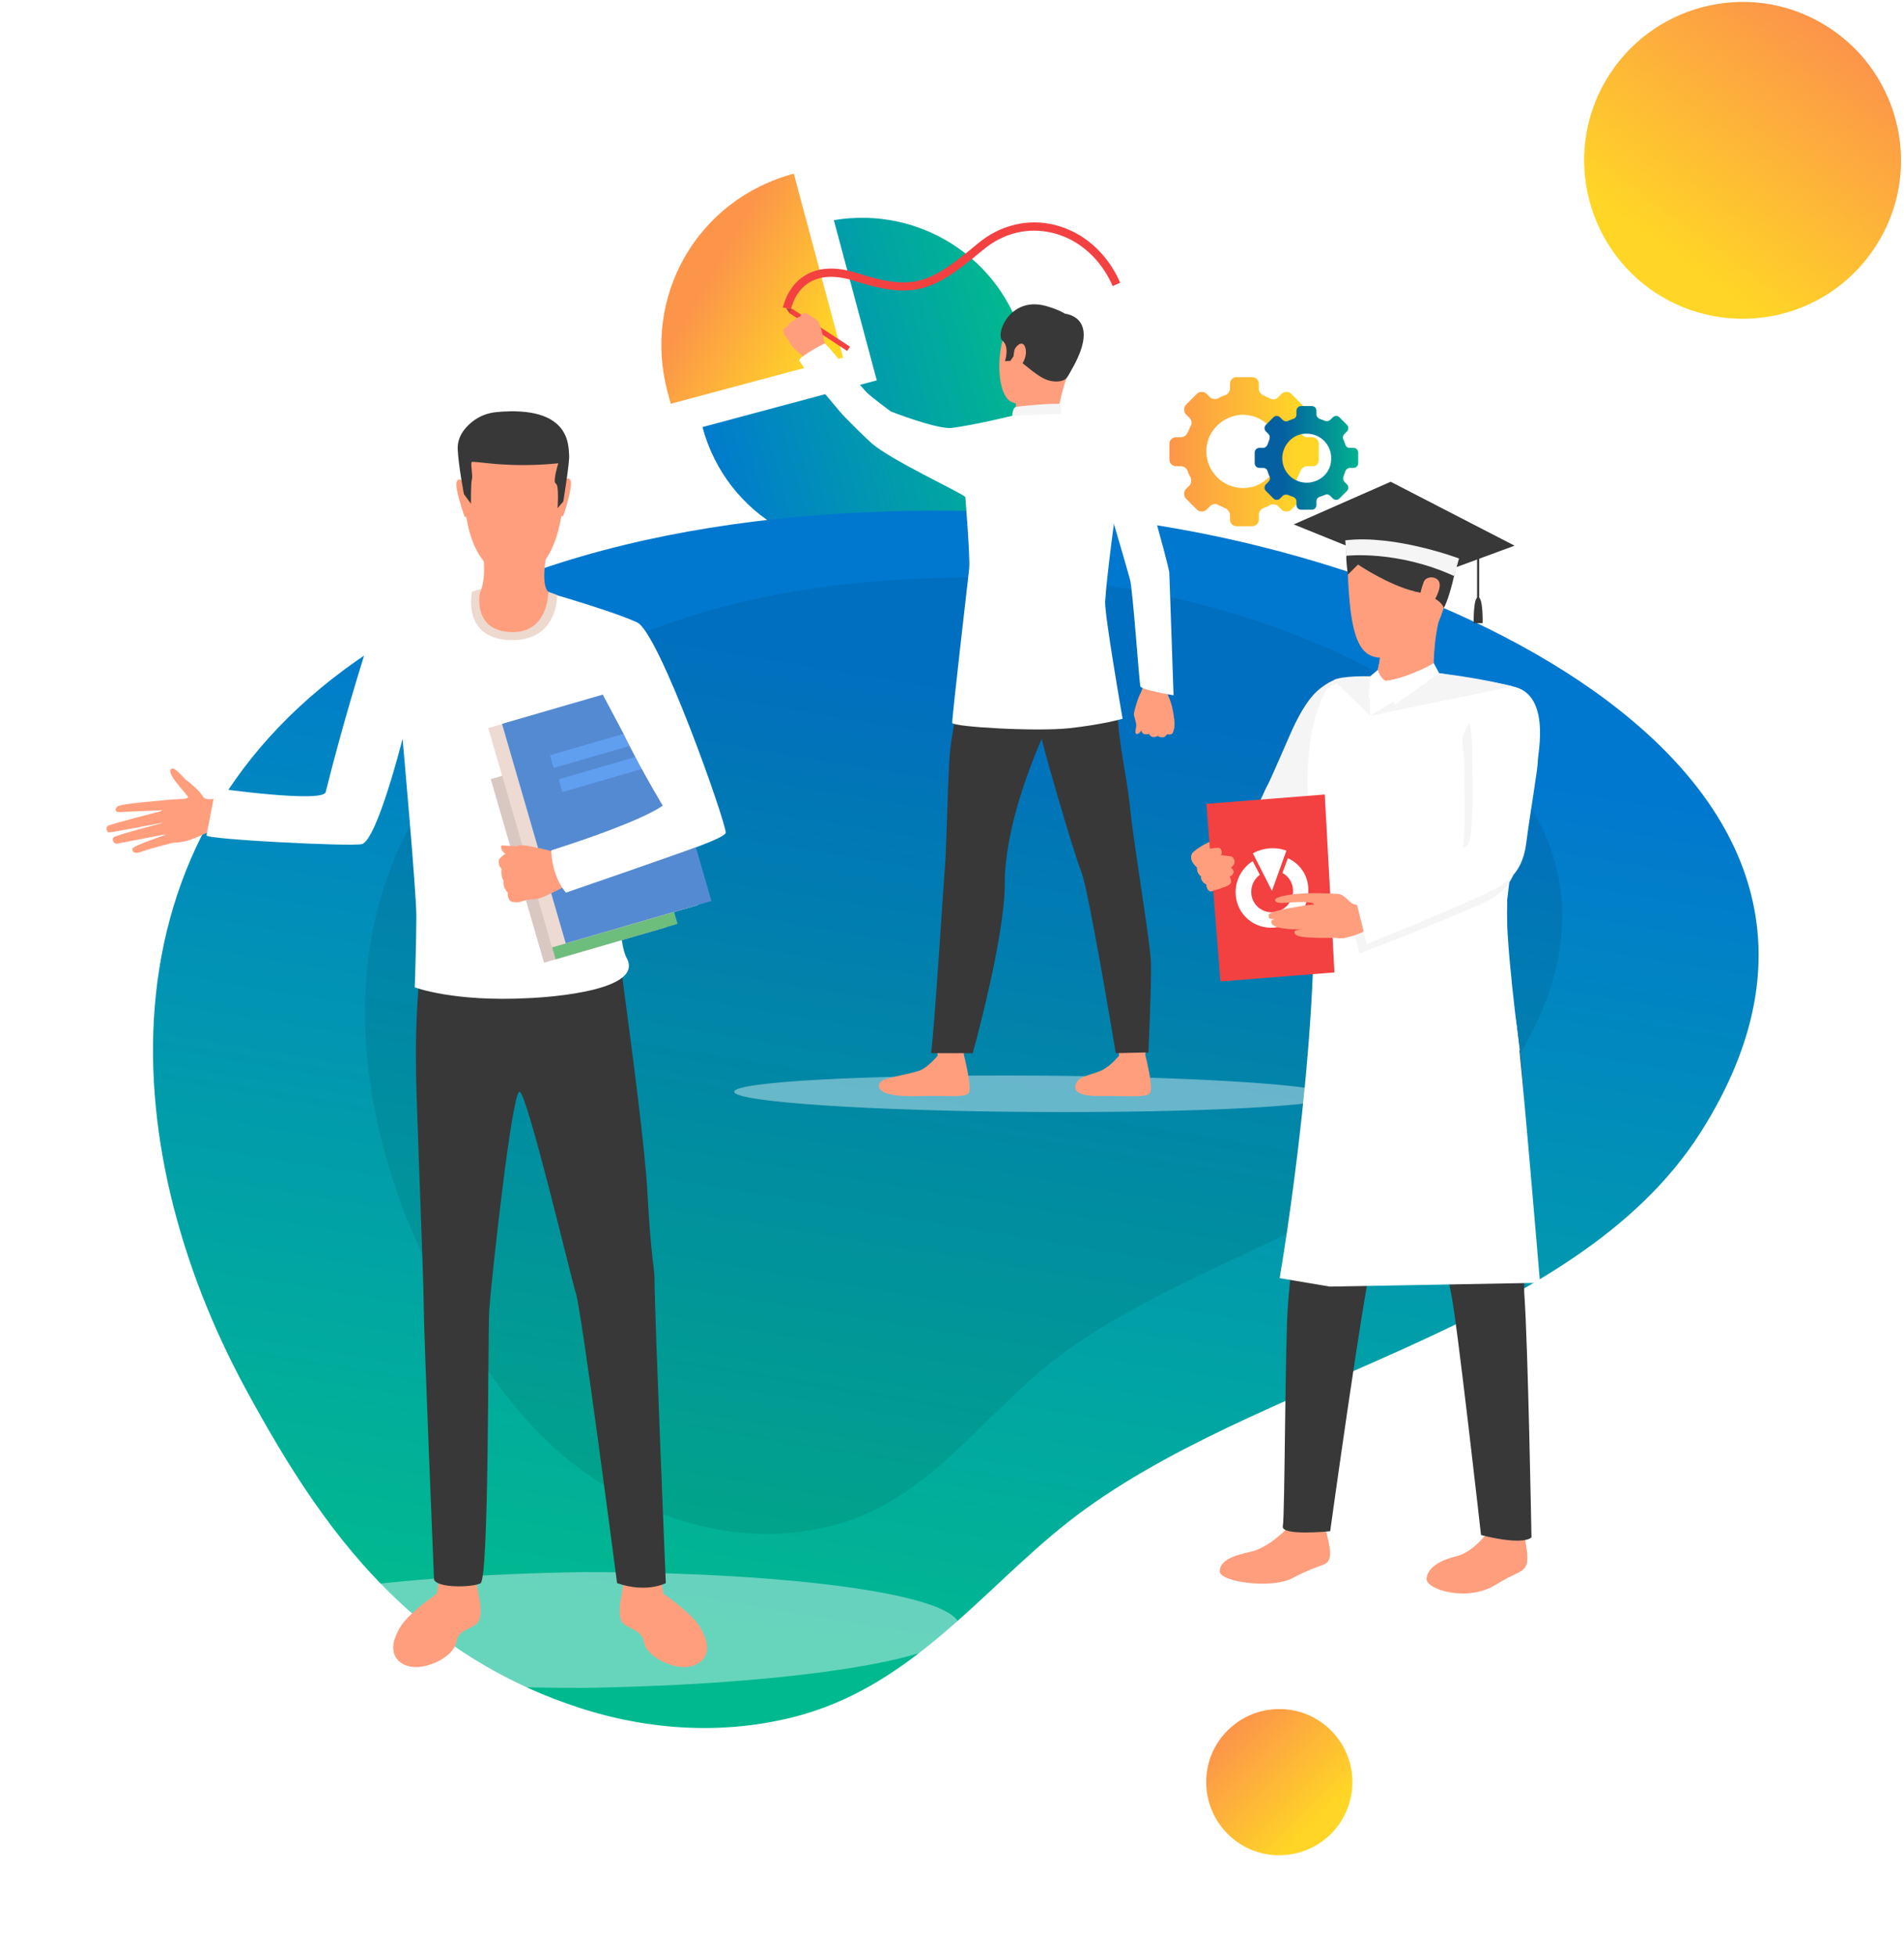
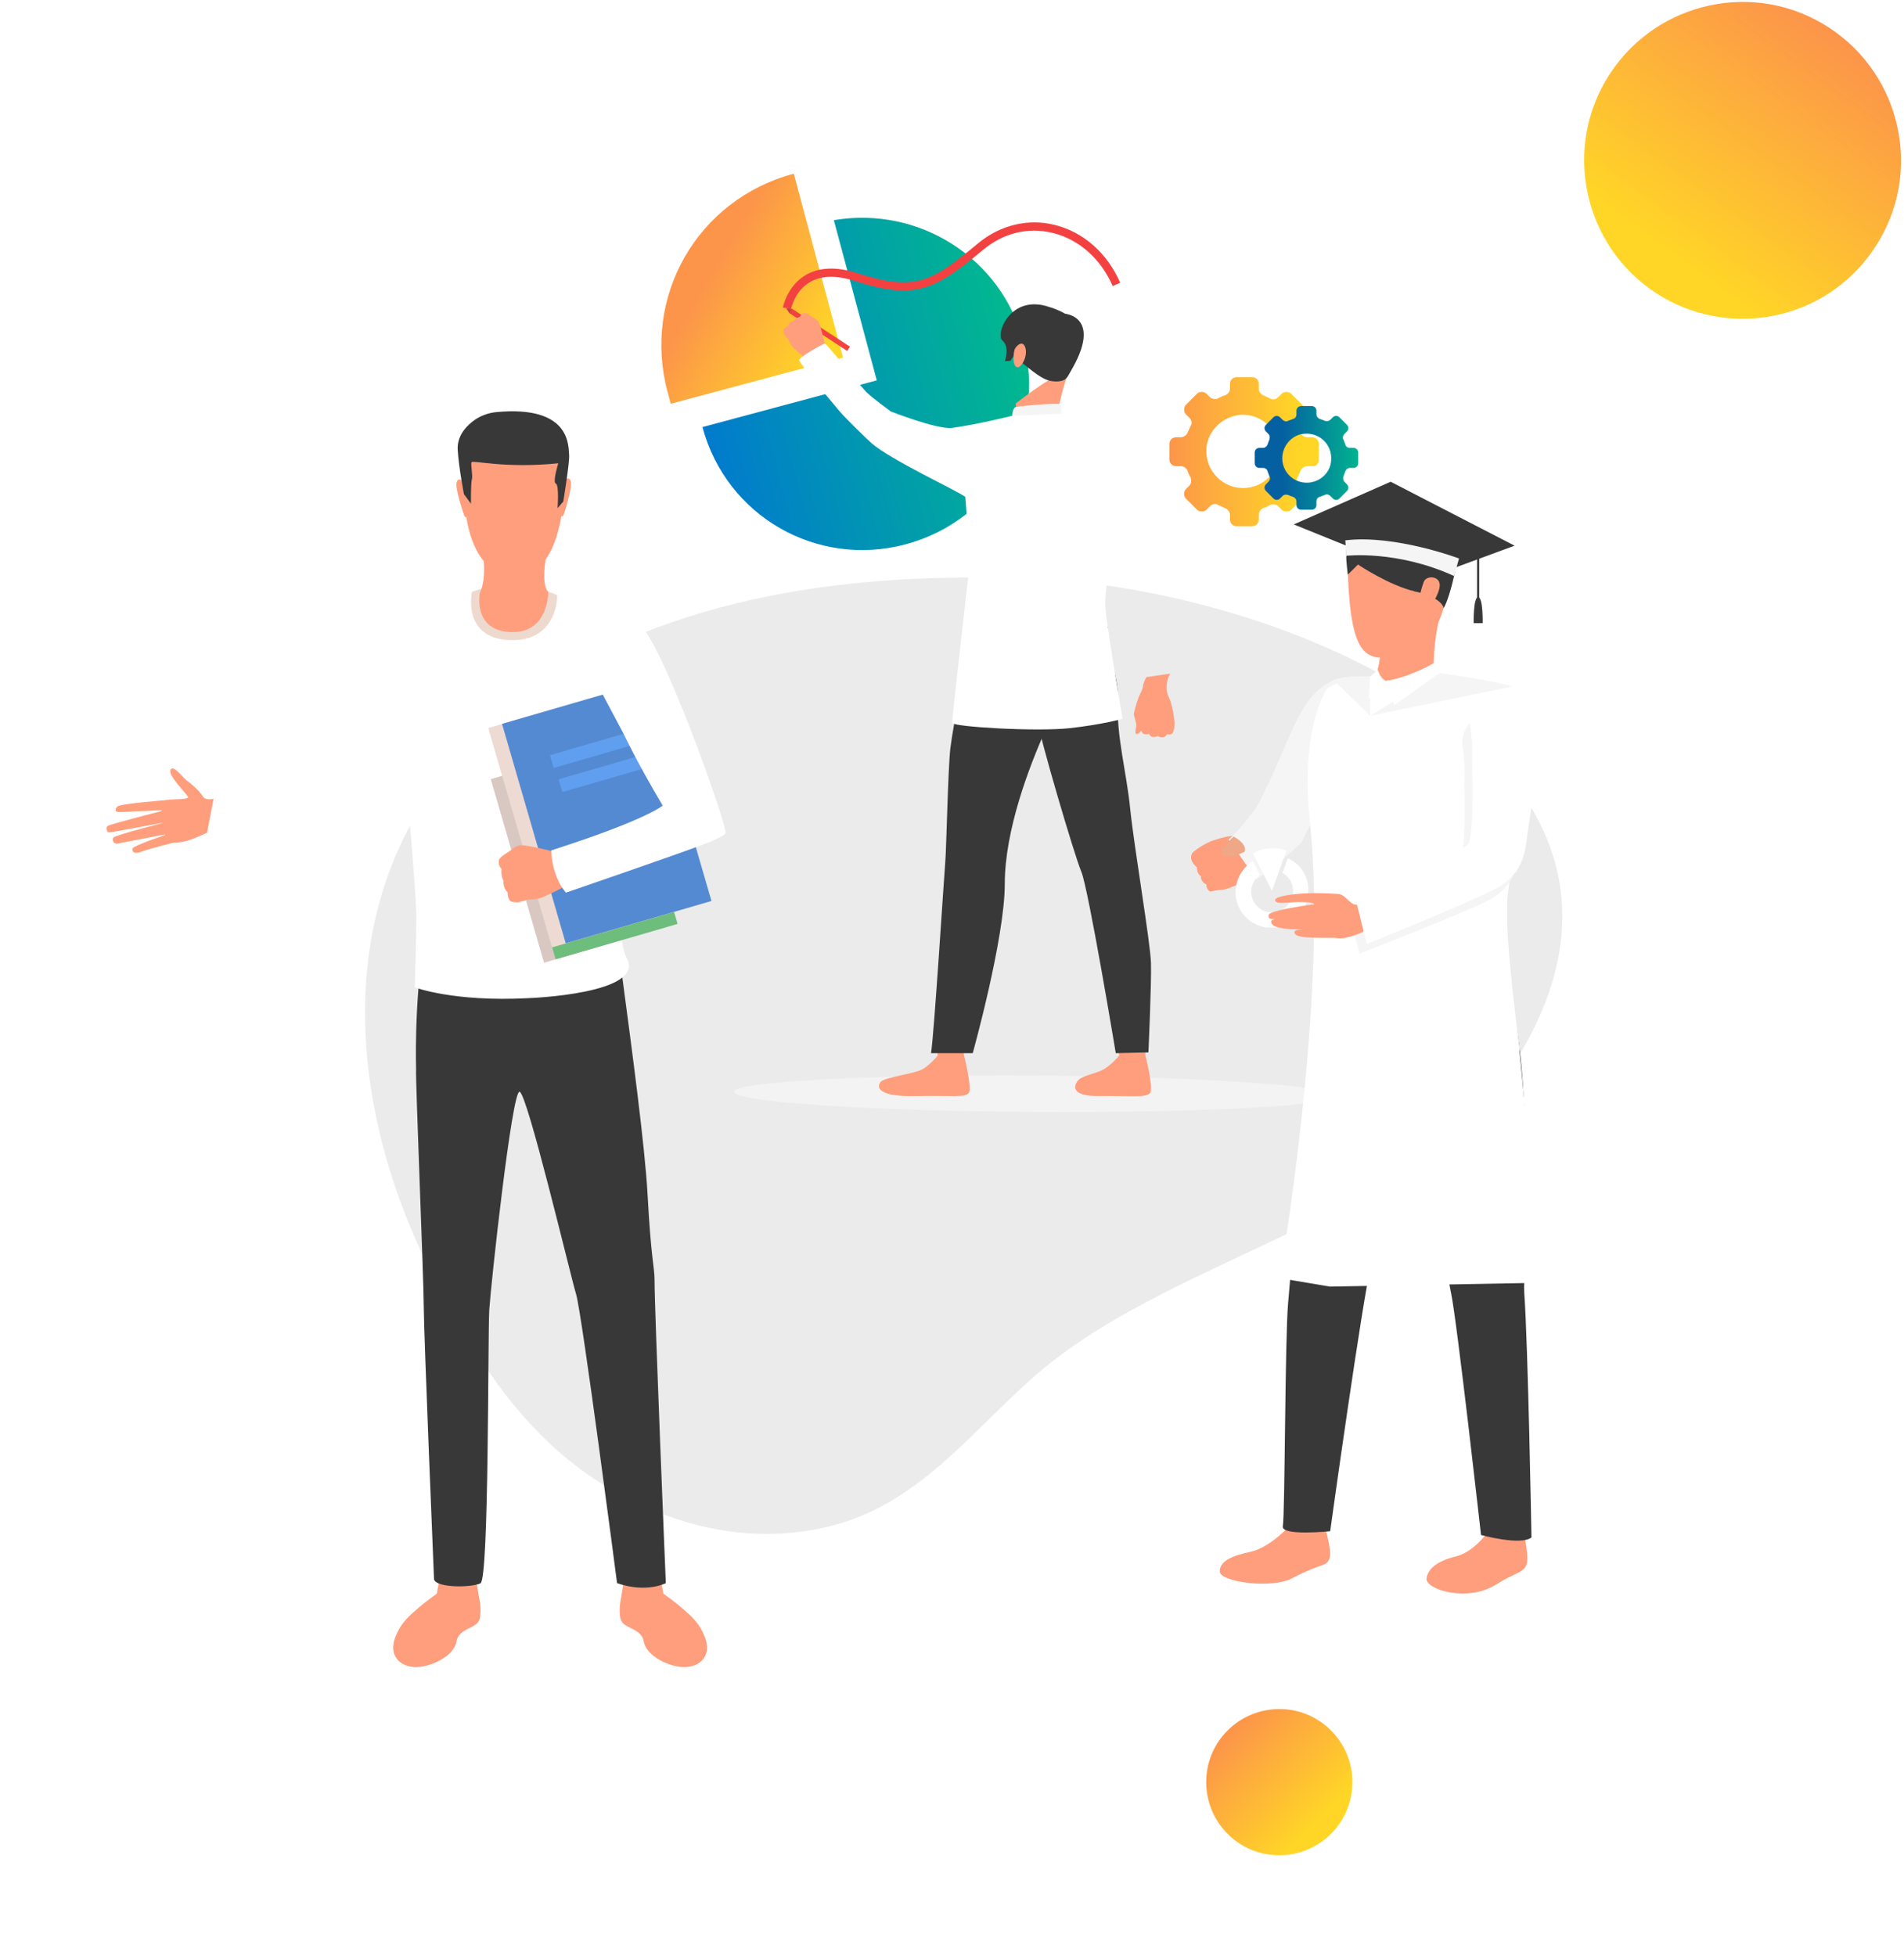
<svg xmlns="http://www.w3.org/2000/svg" width="625" height="642" viewBox="0 0 625 642" fill="none">
  <g filter="url(#filter0_d)">
    <path d="M369 180.842C369 182.002 369.965 182.776 370.93 182.776H458.001C459.159 182.776 459.932 182.002 459.932 180.842V118.575C459.932 117.415 458.966 116.642 458.001 116.642H370.93C369.772 116.642 369 117.415 369 118.575V180.842Z" fill="url(#paint0_linear)" />
  </g>
  <path d="M432.903 150.869V145.648C432.903 144.488 431.938 143.521 430.779 143.521H429.235C428.27 143.521 427.304 142.941 426.918 141.974C426.725 141.2 426.339 140.427 425.953 139.847C425.567 138.88 425.76 137.719 426.339 137.139L427.497 135.979C428.27 135.206 428.27 133.659 427.497 132.885L423.829 129.211C423.057 128.438 421.512 128.438 420.74 129.211L419.582 130.371C418.81 131.145 417.651 131.338 416.879 130.758C416.107 130.371 415.528 130.178 414.755 129.791C413.79 129.404 413.211 128.437 413.211 127.471V125.924C413.211 124.763 412.245 123.797 411.087 123.797H405.874C404.716 123.797 403.751 124.763 403.751 125.924V127.471C403.751 128.437 403.172 129.404 402.013 129.791C401.241 129.984 400.469 130.371 399.89 130.758C398.924 131.145 397.766 130.951 397.187 130.371L396.028 129.211C395.256 128.438 393.712 128.438 392.939 129.211L389.271 132.885C388.499 133.659 388.499 135.206 389.271 135.979L390.43 137.139C391.202 137.913 391.395 139.073 390.816 139.847C390.43 140.62 390.236 141.2 389.85 141.974C389.464 142.941 388.499 143.521 387.534 143.521H385.989C384.831 143.521 383.865 144.488 383.865 145.648V150.869C383.865 152.029 384.831 152.996 385.989 152.996H387.534C388.499 152.996 389.464 153.576 389.85 154.543C390.043 155.317 390.43 156.09 390.816 156.67C391.202 157.637 391.009 158.797 390.43 159.377L389.271 160.538C388.499 161.311 388.499 162.858 389.271 163.632L392.939 167.306C393.712 168.079 395.256 168.079 396.028 167.306L397.187 166.146C397.959 165.372 399.117 165.179 399.89 165.759C400.662 166.146 401.241 166.339 402.013 166.726C402.979 167.112 403.751 168.079 403.751 169.046V170.593C403.751 171.753 404.716 172.72 405.874 172.72H411.087C412.245 172.72 413.211 171.753 413.211 170.593V169.046C413.211 168.079 413.79 167.112 414.755 166.726C415.528 166.532 416.3 166.146 416.879 165.759C417.844 165.372 419.003 165.565 419.582 166.146L420.74 167.306C421.512 168.079 423.057 168.079 423.829 167.306L427.497 163.632C428.27 162.858 428.27 161.311 427.497 160.538L426.339 159.377C425.567 158.604 425.374 157.444 425.953 156.67C426.339 155.897 426.532 155.317 426.918 154.543C427.304 153.576 428.27 152.996 429.235 152.996H430.779C431.938 153.189 432.903 152.223 432.903 150.869ZM408.963 160.151C401.627 160.731 395.449 154.543 396.028 147.195C396.414 141.394 401.241 136.753 407.033 136.172C414.369 135.592 420.547 141.78 419.968 149.129C419.389 155.123 414.755 159.764 408.963 160.151Z" fill="url(#paint1_linear)" />
  <path d="M445.838 152.029V148.548C445.838 147.775 445.259 147.001 444.294 147.001H443.135C442.363 147.001 441.784 146.615 441.591 145.841C441.398 145.261 441.205 144.874 441.012 144.294C440.625 143.714 440.819 142.94 441.398 142.36L442.17 141.587C442.749 141.007 442.749 140.04 442.17 139.46L439.66 136.946C439.081 136.366 438.116 136.366 437.536 136.946L436.764 137.719C436.185 138.299 435.413 138.299 434.834 138.106C434.448 137.913 433.868 137.719 433.289 137.526C432.71 137.333 432.131 136.752 432.131 135.979V134.819C432.131 134.045 431.552 133.272 430.586 133.272H427.111C426.339 133.272 425.567 133.852 425.567 134.819V135.979C425.567 136.752 425.181 137.333 424.408 137.526C423.829 137.719 423.443 137.913 422.864 138.106C422.285 138.493 421.512 138.299 420.933 137.719L420.161 136.946C419.582 136.366 418.617 136.366 418.037 136.946L415.528 139.46C414.948 140.04 414.948 141.007 415.528 141.587L416.3 142.36C416.879 142.94 416.879 143.521 416.686 144.294C416.493 144.681 416.3 145.261 416.107 145.841C415.914 146.421 415.334 147.001 414.562 147.001H413.404C412.632 147.001 411.859 147.581 411.859 148.548V152.029C411.859 152.803 412.439 153.576 413.404 153.576H414.562C415.334 153.576 415.914 153.963 416.107 154.736C416.3 155.316 416.493 155.703 416.686 156.283C417.072 156.863 416.879 157.637 416.3 158.217L415.528 158.991C414.948 159.571 414.948 160.538 415.528 161.118L418.037 163.632C418.617 164.212 419.582 164.212 420.161 163.632L420.933 162.858C421.512 162.278 422.092 162.278 422.864 162.471C423.25 162.665 423.829 162.858 424.408 163.051C424.988 163.245 425.567 163.825 425.567 164.598V165.759C425.567 166.532 426.146 167.306 427.111 167.306H430.586C431.359 167.306 432.131 166.726 432.131 165.759V164.598C432.131 163.825 432.517 163.245 433.289 163.051C433.868 162.858 434.254 162.665 434.834 162.471C435.413 162.085 436.185 162.278 436.764 162.858L437.536 163.632C438.116 164.212 439.081 164.212 439.66 163.632L442.17 161.118C442.749 160.538 442.749 159.571 442.17 158.991L441.398 158.217C440.819 157.637 440.819 156.863 441.012 156.283C441.205 155.897 441.398 155.316 441.591 154.736C441.784 154.156 442.363 153.576 443.135 153.576H444.294C445.259 153.576 445.838 152.803 445.838 152.029ZM429.621 158.41C424.601 158.797 420.547 154.736 420.933 149.709C421.319 145.841 424.408 142.554 428.27 142.36C433.289 141.974 437.343 146.034 436.957 151.062C436.764 154.93 433.675 158.024 429.621 158.41Z" fill="url(#paint2_linear)" />
  <path d="M288.453 124.668L230.587 140.173C238.414 169.384 268.082 186.481 297.341 178.641C326.599 170.801 343.744 141.161 335.917 111.95C328.612 84.686 301.718 67.542 273.714 72.262L287.803 124.842L288.453 124.668Z" fill="url(#paint3_linear)" />
  <path d="M260.566 57C228.707 65.537 210.783 97.473 219.132 128.631C219.48 129.93 219.828 131.228 220.176 132.526L276.742 117.369L260.566 57Z" fill="url(#paint4_linear)" />
  <path d="M436.911 601.912C427.719 611.104 412.516 611.458 402.97 601.912C393.778 592.719 393.424 577.516 402.97 567.971C412.163 558.778 427.366 558.425 436.911 567.971C446.457 577.517 446.104 592.719 436.911 601.912Z" fill="url(#paint5_linear)" />
  <path d="M541.414 94.687C518.64 78.113 512.756 45.694 529.968 22.044C546.542 -0.73 578.961 -6.613 602.611 10.598C625.385 27.173 631.268 59.592 614.057 83.241C596.845 106.891 564.188 111.261 541.414 94.687Z" fill="url(#paint6_linear)" />
-   <path d="M185.787 559.033C164.556 551.575 145.411 539.45 130.436 525.174C109.145 505.106 94.226 480.813 80.758 456.084C37.377 376.255 30.337 270.493 125.877 211.049C189.882 171.154 273.527 164.196 347.975 168.85C457.29 175.642 636.289 249.16 558.086 371.911C515.953 437.66 411.925 451.391 350.585 499.586C321.909 522.186 298.991 554.143 259.807 563.752C234.453 569.969 208.74 567.32 185.787 559.033Z" fill="url(#paint7_linear)" />
  <path d="M218.94 497.473C203.187 491.816 189.03 482.484 177.999 471.428C162.314 455.888 151.414 436.981 141.599 417.719C109.986 355.537 105.682 272.707 177.399 225.265C225.445 193.427 287.832 187.228 343.262 190.213C424.653 194.564 557.372 250.592 498.01 347.497C466.031 399.405 388.396 411.093 342.262 449.413C320.694 467.381 303.333 492.633 274.052 500.512C255.105 505.611 235.969 503.763 218.94 497.473Z" fill="black" fill-opacity="0.08" />
  <path opacity="0.4" d="M241 358.337C241 361.653 285.035 364.637 339.334 364.968C393.633 365.3 438 362.979 438 359.663C438 356.347 393.965 353.363 339.665 353.032C285.035 352.7 241 355.021 241 358.337Z" fill="white" />
  <path opacity="0.4" d="M68 536.056C68 546.611 123.211 554 191.707 554C259.788 552.944 315 544.5 315 533.944C315 523.389 259.788 516 191.292 516C123.211 517.056 68 525.5 68 536.056Z" fill="white" />
  <path d="M412.237 277.446C412.237 277.446 406.149 274.86 405.207 274.51C404.264 274.133 401.516 274.779 398.419 275.776C395.321 276.772 391.577 279.493 391.415 280.032C391.254 280.57 390.85 281.055 391.334 282.402C391.819 283.776 392.951 284.665 392.951 284.665C392.951 284.665 392.735 286.604 394.244 287.601C394.244 287.601 394.136 289.432 396.021 290.294C396.021 290.294 395.967 292.099 397.368 292.611C397.368 292.611 400.143 291.991 401.22 292.045C402.297 292.099 407.712 289.89 412.91 287.439C412.91 287.439 418.944 285.473 412.237 277.446Z" fill="#FF9E7D" />
  <path d="M440.304 249.351C440.304 249.351 450.136 229.957 438.742 222.9C438.742 222.9 434.621 224.166 430.958 228.26C427.294 232.355 424.358 239.089 423.415 241.244C422.473 243.399 416.708 256.624 416.277 257.351C414.769 259.883 414.149 262.766 411.213 266.618C405.799 273.756 403.267 275.506 403.267 275.506L412.452 288.651C412.452 288.651 418.702 284.503 427.079 276.719C427.052 276.719 438.877 253.553 440.304 249.351Z" fill="#F5F5F5" />
  <path d="M404.937 274.564C404.937 274.564 400.843 278.469 399.523 281.567C399.227 282.267 399.065 282.995 399.604 283.56C400.143 284.099 401.624 283.991 403.483 282.402C405.341 280.813 408.493 279.601 408.493 279.601C408.493 279.601 409.947 277.392 404.937 274.564Z" fill="#EEA886" />
  <path d="M484.857 179.183H485.557V196.53H484.857V179.183Z" fill="#383838" />
  <path d="M485.207 195.991C485.234 195.991 485.234 195.991 485.207 195.991C486.877 196.072 486.689 204.529 486.689 204.529H485.234H485.207H483.753C483.753 204.556 483.564 196.072 485.207 195.991Z" fill="#383838" />
  <path d="M422.176 501.958C422.176 501.958 416.358 508.073 410.459 509.339C404.56 510.605 400.439 512.248 400.385 515.75C400.331 519.251 417.355 521.568 424.116 518.039C434.19 512.76 435.213 514.349 436.318 511.736C437.422 509.096 434.971 502.066 435.052 501.231C435.16 500.18 422.176 501.958 422.176 501.958Z" fill="#FF9E7D" />
  <path d="M422.823 499.05C422.823 499.05 422.069 501.905 422.176 501.959C422.284 502.013 435.456 503.494 435.079 501.204C434.756 499.346 434.298 497.326 434.298 497.326L422.823 499.05Z" fill="#2F6B8C" />
  <path d="M487.82 503.548C487.82 503.548 483.537 509.501 477.826 510.875C472.197 512.221 468.533 514.807 468.264 518.201C467.995 521.595 481.544 526.067 491.079 520.087C497.355 516.154 499.672 516.37 500.938 513.891C502.204 511.386 500.264 504.41 500.399 503.602C500.561 502.578 487.82 503.548 487.82 503.548Z" fill="#FF9E7D" />
  <path d="M487.981 500.612C487.981 500.612 487.712 503.494 487.82 503.548C487.928 503.602 500.48 505.837 500.399 503.575C500.345 501.77 499.591 499.534 499.591 499.534L487.981 500.612Z" fill="#2F6B8C" />
  <path d="M436.129 327.385C436.129 327.385 430.015 371.722 427.537 386.699C424.628 404.234 423.631 418.699 422.823 427.776C421.799 439.197 421.799 497.568 421.099 500.908C420.372 504.248 436.641 502.578 436.641 502.578C436.641 502.578 447.2 426.403 450.244 414.254C453.072 402.941 461.342 354.079 463.928 357.177C466.513 360.274 474.433 415.628 476.345 424.544C478.258 433.46 486.15 503.817 486.15 503.817C486.15 503.817 499.214 507.4 502.716 504.625C502.716 504.625 501.584 441.083 500.345 424.355C499.887 417.972 504.386 348.045 493.611 319.843C487.928 304.894 436.129 327.385 436.129 327.385Z" fill="#383838" />
  <path d="M454.042 221.068C454.042 221.068 437.88 224.408 435.968 226.105C433.894 227.91 430.23 245.607 429.988 250.537C429.772 255.466 431.927 276.045 434.028 283.722C436.102 291.399 435.725 329.136 434.405 339.749C434.405 339.749 466.917 348.988 498.891 344.813C498.891 344.813 493.53 305.109 494.823 294.604C496.466 281.163 500.399 250.159 500.399 250.159C500.399 250.159 497.571 228.557 494.716 226.159C491.86 223.762 472.251 221.095 472.251 221.095H454.042V221.068Z" fill="white" />
  <path d="M460.695 171.129C460.695 171.129 441.274 163.937 442.486 189.768C443.698 215.573 448.251 218.213 461.045 214.604C473.813 210.994 474.89 194.698 476.561 186.859C478.231 179.021 467.052 172.26 460.695 171.129Z" fill="#FF9E7D" />
  <path d="M451.483 224.57C451.483 224.57 455.469 227.21 470.634 220.53C470.634 220.53 470.203 210.133 473.166 200.436C476.129 190.739 452.83 213.365 452.83 213.365C453.072 213.526 453.126 214.496 452.991 215.87C452.884 217.028 452.614 218.429 452.237 219.883C451.402 223.116 451.483 221.715 451.483 224.57Z" fill="#FF9E7D" />
  <path d="M473.867 199.654C473.867 199.654 473.921 192.758 471.066 192.112C468.21 191.466 467.214 194.429 467.214 194.429L464.305 194.078C464.305 194.078 466.459 188.341 463.739 186.752C460.991 185.162 444.641 186.563 442.594 184.193C440.547 181.849 443.51 167.869 447.981 166.496C452.453 165.122 464.628 162.348 472.385 169.243C472.385 169.243 479.119 169.378 479.389 174.846C479.631 180.341 476.183 195.91 473.867 199.654Z" fill="#383838" />
  <path d="M452.264 219.883C467.322 217.351 469.584 208.785 469.611 208.651C463.766 216.193 453.018 215.87 453.018 215.87C452.884 217.001 452.641 218.428 452.264 219.883Z" fill="#FF9E7D" />
  <path d="M435.752 225.944C435.752 225.944 426.567 238.227 429.988 269.984C436.129 327.385 420.048 419.507 420.048 419.507L436.641 422.308C436.641 422.308 452.507 306.941 448.466 264.193C446.634 244.718 441.166 238.227 449.786 222.011C449.759 221.984 441.382 222.281 435.752 225.944Z" fill="white" />
  <path d="M476.722 221.715C476.722 221.715 450.459 248.247 448.385 268.368C446.338 288.489 436.614 422.281 436.614 422.281L505.517 421.042C505.517 421.042 499.241 345.621 497.84 336.624C496.439 327.628 490.163 295.062 500.372 255.52C503.712 242.617 503.362 226.833 495.604 225.055C487.847 223.277 476.722 221.715 476.722 221.715Z" fill="white" />
  <path d="M441.921 179.102L424.682 172.125L456.493 158.119L497.167 179.102L478.096 186.132L441.921 179.102Z" fill="#383838" />
  <path d="M476.722 221.715C476.722 221.715 461.153 232.22 449.759 234.941C449.274 235.048 449.759 221.984 449.759 221.984C449.759 221.984 459.321 218.159 476.722 221.715Z" fill="white" />
  <path d="M465.867 220.099C465.867 220.099 459.699 223.062 454.877 223.493C454.877 223.493 452.399 222.577 452.264 219.856L465.867 220.099Z" fill="#FF9E7D" />
  <path d="M449.759 234.941V221.984C449.759 221.984 440.358 221.715 437.772 223.25L449.759 234.941Z" fill="#F5F5F5" />
  <path d="M452.264 219.883C452.264 219.883 453.099 222.63 454.877 223.519L449.274 229.499L449.759 222.011L452.264 219.883Z" fill="white" />
  <path d="M441.975 182.415C441.975 182.415 458.648 180.502 477.315 189.068L478.931 183.304C478.931 183.304 457.894 175.384 441.597 177.351L441.975 182.415Z" fill="#F5F5F5" />
  <path d="M492.121 232.006C488.749 231.8 478.768 237.127 480.106 245.08C481.203 251.695 480.507 256.945 480.721 259.596C480.962 262.247 480.989 280.005 479.357 281.678C477.296 283.763 465.602 289.219 464.558 289.888C460.892 292.153 442.803 299.462 442.803 299.462L446.308 313C446.308 313 486.127 297.532 490.248 294.572C492.977 292.616 497.179 289.811 498.303 281.421C499.426 272.876 502.183 257.408 502.076 255.684C501.915 253.959 507.053 232.881 492.121 232.006Z" fill="#F5F5F5" />
-   <path d="M395.994 263.843L400.627 322.133L438.042 319.17L434.863 260.772L395.994 263.843Z" fill="#F34141" />
  <path d="M422.743 281.69L420.951 286.525C422.927 287.563 424.304 289.577 424.449 292.018C424.67 295.762 421.806 299.103 417.996 299.415C414.24 299.722 410.958 296.937 410.733 293.139C410.589 290.698 411.715 288.48 413.549 287.13L411.205 282.634C407.623 284.944 405.35 289.055 405.617 293.558C406.006 300.122 411.655 305.003 418.24 304.465C424.826 303.926 429.845 298.174 429.456 291.609C429.298 287.097 426.563 283.395 422.743 281.69Z" fill="white" />
  <path d="M411.27 280.093L417.527 292.386L422.274 279.193C420.536 278.572 418.659 278.29 416.701 278.45C414.744 278.61 412.865 279.199 411.27 280.093Z" fill="white" />
  <path d="M446.931 296.813C446.931 296.813 445.422 297.244 444.237 296.705C442.217 295.789 440.897 292.557 437.907 293.634C434.917 294.685 435.591 305.163 436.749 306.86C437.907 308.557 442.352 308.395 448.331 305.432C454.311 302.443 446.931 296.813 446.931 296.813Z" fill="#FF9E7D" />
  <path d="M438.958 293.419C438.958 293.419 434.244 293.015 428.937 293.203C424.277 293.365 418.54 294.227 418.567 295.385C418.621 297.163 423.254 295.924 427.86 296.085C432.116 296.22 431.254 296.92 431.254 296.92C431.254 296.92 431.496 296.705 426.809 297.459C421.799 298.267 416.439 299.372 416.439 300.341C416.439 301.526 416.547 301.688 418.405 301.688C417.328 301.931 417.247 302.254 417.301 302.712C417.57 305.109 425.139 305.055 428.129 305.055C425.813 305.082 424.143 305.351 425.247 306.698C426.513 308.261 437.207 307.695 441.059 307.883C445.261 308.045 438.958 293.419 438.958 293.419Z" fill="#FF9E7D" />
  <path d="M494.769 225.082C491.375 224.867 481.328 230.442 482.675 238.766C483.779 245.688 483.079 251.183 483.295 253.958C483.537 256.732 483.564 275.318 481.921 277.069C479.847 279.251 468.076 284.961 467.025 285.662C463.335 288.032 445.126 295.682 445.126 295.682L448.655 309.85C448.655 309.85 488.736 293.662 492.884 290.564C495.631 288.517 499.86 285.581 500.992 276.8C502.123 267.857 504.897 251.668 504.79 249.863C504.628 248.059 509.8 225.998 494.769 225.082Z" fill="white" />
  <path d="M392.223 279.735C392.223 279.735 400.008 277.473 400.681 278.631C401.57 280.247 400.654 280.624 400.654 280.624L404.345 281.136C404.345 281.136 406.607 282.86 404.048 284.799C404.048 284.799 406.311 286.2 403.644 287.789C403.644 287.789 404.722 289.378 403.617 290.321C402.513 291.264 397.341 292.557 397.341 292.557C397.341 292.557 396.129 292.341 395.994 290.24C395.994 290.24 394.136 289.54 394.217 287.547C394.217 287.547 392.816 286.739 392.924 284.611C392.924 284.611 389.961 282.591 391.388 279.978C391.415 280.032 391.873 279.843 392.223 279.735Z" fill="#FF9E7D" />
  <path d="M472.412 220.961L449.786 234.94L496.547 225.297C496.52 225.297 487.254 222.765 472.412 220.961Z" fill="#F5F5F5" />
  <path d="M470.635 217.647C470.635 217.647 462.715 222.415 454.877 223.492L457.759 231.412L472.412 220.96L470.635 217.647Z" fill="white" />
  <path d="M445.773 185.297C445.773 185.297 455.981 192.193 464.628 194.159C473.274 196.152 473.84 199.385 473.84 199.385C473.84 199.385 480.332 186.967 466.136 185.62C451.968 184.274 445.773 185.297 445.773 185.297Z" fill="#383838" />
  <path d="M467.375 190.954C468.237 188.691 473.086 188.961 472.574 192.57C472.089 196.18 468.076 201.728 466.46 200.678C464.87 199.654 466.19 194.079 467.375 190.954Z" fill="#FF9E7D" />
  <path d="M445.772 185.297L442.432 188.61C442.432 188.61 441.786 183.627 441.948 182.388C441.974 182.415 444.56 183.385 445.772 185.297Z" fill="#383838" />
  <path d="M73.98 260.981C73.98 260.981 67.996 263.684 66.629 261.467C65.263 259.219 62.316 256.881 61.344 256.212C60.069 255.301 57.062 250.988 55.998 252.598C54.935 254.238 60.646 259.918 61.618 261.376C62.59 262.803 55.239 261.953 53.812 262.895C52.414 263.836 52.323 276.563 57.426 276.563C62.529 276.533 67.784 273.009 68.665 273.191C69.576 273.374 75.407 272.037 75.407 272.037L73.98 260.981Z" fill="#FF9E7D" />
  <path d="M54.996 262.591C54.996 262.591 39.475 263.745 38.533 264.717C37.592 265.689 37.744 266.57 39.202 266.539C40.66 266.509 54.267 265.871 54.267 265.871C54.267 265.871 36.255 270.458 35.314 271.096C34.767 271.46 34.949 273.161 35.739 273.222C36.529 273.282 54.662 269.789 54.662 269.789C54.662 269.789 37.865 274.103 37.227 274.892C36.681 275.56 37.227 277.11 38.503 276.897C39.779 276.654 55.634 273.586 55.634 273.586C55.634 273.586 43.636 277.535 43.484 278.537C43.393 279.145 43.515 280.633 46.552 279.509C49.62 278.385 57.153 276.532 57.153 276.532L54.996 262.591Z" fill="#FF9E7D" />
  <path d="M217.74 523.047C217.74 523.047 221.87 525.994 224.179 528.059C226.457 530.124 229.585 532.372 231.499 537.657C233.443 543.003 230.375 546.83 225.212 547.164C220.048 547.468 212.12 543.58 211.331 538.842C210.571 534.164 204.497 534.711 203.707 531.37C202.917 528.029 203.98 523.928 203.98 523.928L217.74 523.047Z" fill="#FF9E7D" />
  <path d="M217.041 519.159L217.74 523.047C217.74 523.047 215.613 526.996 203.95 523.928L204.557 520.101L217.041 519.159Z" fill="#FF9E7D" />
  <path d="M203.95 523.928C203.95 523.928 206.562 524.262 208.445 524.566C210.328 524.87 214.004 522.47 217.74 523.047L216.585 527.755C216.585 527.755 204.223 525.447 203.95 523.928Z" fill="#FF9E7D" />
  <path d="M143.415 523.047C143.415 523.047 139.284 525.994 136.975 528.059C134.697 530.124 131.569 532.372 129.655 537.657C127.711 543.003 130.779 546.83 135.943 547.164C141.106 547.468 149.034 543.58 149.824 538.842C150.583 534.164 156.658 534.711 157.447 531.37C158.237 528.029 157.174 523.928 157.174 523.928L143.415 523.047Z" fill="#FF9E7D" />
  <path d="M144.083 519.159L143.384 523.047C143.384 523.047 145.51 526.996 157.174 523.928L156.567 520.101L144.083 519.159Z" fill="#FF9E7D" />
  <path d="M139.223 308.213C139.223 308.213 179.377 300.285 200.183 307.787C201.064 308.091 201.884 308.425 202.674 308.82C202.674 308.82 202.735 309.184 202.826 309.853C203.039 311.402 203.464 314.591 204.041 318.965C204.132 319.694 204.254 320.453 204.345 321.273C207.321 343.689 211.725 376.311 212.576 392.196C213.7 413.063 214.854 416.04 214.854 419.958C214.854 430.528 218.56 519.615 218.56 519.615C218.56 519.615 212.272 522.987 202.553 519.615C202.553 519.615 191.071 431.257 189.097 424.727C187.123 418.197 173.029 358.603 170.538 358.33C168.048 358.056 161.153 421.295 160.606 429.89C160.09 438.486 160.576 518.248 157.721 519.676C154.865 521.103 143.323 521.255 142.473 518.4C142.473 518.4 139.101 437.302 139.101 428.797C139.101 420.262 136.337 353.834 136.58 350.979C136.611 350.918 135.821 330.082 139.223 308.213Z" fill="#383838" />
  <path d="M157.933 193.581C157.933 193.581 123.854 200.81 120.999 210.287C118.143 219.764 113.101 235.346 106.905 259.979C105.963 263.684 70.79 258.703 70.79 258.703C70.79 258.703 67.874 273.708 67.783 274.194C67.571 275.5 115.319 277.93 118.781 277.049C123.763 275.773 132.146 242.483 132.146 242.483C132.146 242.483 136.671 292.783 136.671 300.558C136.671 308.334 136.155 324.068 136.155 324.068C136.155 324.068 148.791 328.897 173.302 327.622C173.302 327.622 212.333 326.285 205.681 314.379C200.639 305.388 203.737 244.853 204.496 244.488C205.256 244.124 218.863 261.163 217.527 264.444C216.19 267.724 180.987 279.509 180.987 279.509C180.987 279.509 179.954 283.306 185.422 291.902C185.422 291.902 238.029 276.533 238.212 273.313C238.394 270.093 216.342 207.523 209.113 204.273C198.725 199.565 171.602 192.154 171.602 192.154L157.933 193.581Z" fill="white" />
  <path d="M157.174 523.928C157.174 523.928 154.562 524.262 152.679 524.566C150.796 524.87 147.12 522.47 143.384 523.047L144.539 527.755C144.539 527.755 156.931 525.447 157.174 523.928Z" fill="#FF9E7D" />
  <path d="M178.595 315.981L218.613 304.363L201.118 244.101L161.099 255.72L178.595 315.981Z" fill="#D9C7C1" />
  <path d="M182.397 314.858L222.415 303.24L204.92 242.978L164.901 254.597L182.397 314.858Z" fill="#6DBD7D" />
  <path d="M181.178 310.97L229.014 297.082L208.105 225.066L160.27 238.954L181.178 310.97Z" fill="#EDDAD3" />
  <path d="M185.701 309.61L233.541 295.722L212.633 223.698L164.793 237.586L185.701 309.61Z" fill="#548AD1" />
  <path d="M181.749 252.069L208.759 244.228L207.539 240.027L180.53 247.869L181.749 252.069Z" fill="#609EF0" />
  <path d="M184.602 259.976L211.612 252.134L210.392 247.934L183.383 255.776L184.602 259.976Z" fill="#609EF0" />
-   <path d="M170.052 277.748C170.052 277.748 166.256 277.656 165.071 277.474C163.917 277.292 164.676 279.783 166.013 280.238C167.38 280.694 170.052 277.748 170.052 277.748Z" fill="#FF9E7D" />
  <path d="M167.805 295.911C167.805 295.911 169.475 296.306 170.265 296.124C170.265 296.124 171.723 295.699 172.756 295.425C173.09 295.334 173.394 295.273 173.576 295.273C174.396 295.182 176.188 295.243 178.071 294.514C179.954 293.785 186.333 290.505 186.333 290.505L184.511 284.582L183.144 279.874C183.144 279.874 172.361 276.988 170.539 277.474C170.356 277.535 170.174 277.565 170.022 277.626C168.503 278.173 167.623 279.236 166.863 279.631C166.59 279.783 163.917 281.392 163.765 282.304C163.583 283.579 163.947 284.551 164.616 285.128C164.616 285.128 164.342 287.649 165.284 289.077C165.284 289.077 164.95 291.385 166.62 292.843C166.62 292.874 166.56 295.243 167.805 295.911Z" fill="#FF9E7D" />
  <path d="M180.957 279.114C180.957 279.114 180.866 287.072 185.756 292.995C185.756 292.995 224.027 279.813 228.613 277.99C233.2 276.168 211.877 219.521 211.877 219.521L196.204 224.866L204.679 240.813C204.679 240.813 208.84 249.743 217.527 264.413C217.527 264.413 212.181 269.121 180.957 279.114Z" fill="white" />
  <path d="M182.901 195.313C182.901 195.313 183.296 210.469 167.653 210.105C151.494 209.74 154.926 194.249 154.926 194.249C154.926 194.249 167.167 188.934 182.901 195.313Z" fill="#EED9CF" />
  <path d="M158.51 181.705C158.51 181.705 159.908 189.39 157.508 194.675C157.508 194.675 155.048 206.915 167.592 207.462C180.137 208.009 179.985 194.25 179.985 194.25C179.985 194.25 177.403 192.761 179.408 181.796C181.412 170.831 158.51 181.705 158.51 181.705Z" fill="#FF9E7D" />
  <path d="M166.134 137.207C166.134 137.207 150.097 139.789 152.527 165.516C154.957 191.243 169.141 189.116 170.083 189.086C171.024 189.056 184.298 189.542 185.331 158.165C185.331 158.165 185.786 134.929 166.134 137.207Z" fill="#FF9E7D" />
  <path d="M152.284 158.226C152.284 158.226 150.522 156.312 149.884 158.256C149.246 160.2 152.162 168.583 152.405 169.282C152.405 169.282 152.739 170.041 153.134 169.616C153.529 169.221 152.284 158.226 152.284 158.226Z" fill="#FF9E7D" />
  <path d="M184.936 157.922C184.936 157.922 186.667 155.978 187.335 157.892C188.004 159.836 185.179 168.644 185.027 168.978C185.027 168.978 184.723 169.737 184.298 169.343C183.873 168.917 184.936 157.922 184.936 157.922Z" fill="#FF9E7D" />
  <path d="M152.284 162.175L154.592 165.334C154.592 165.334 154.531 158.439 154.896 157.345C155.26 156.252 154.471 152.485 154.774 151.726C155.078 150.936 165.739 153.852 183.265 152.06C183.265 152.06 181.321 158.287 182.445 158.712C183.599 159.168 183.022 166.792 183.022 166.792L184.905 164.605C184.905 164.605 187.032 151.574 186.819 149.387C186.546 146.502 187.518 132.955 162.915 135.263C160.09 135.537 157.387 136.569 155.139 138.331C152.618 140.305 150.006 143.373 150.249 147.626C150.553 153.214 152.284 162.175 152.284 162.175Z" fill="#383838" />
  <path d="M177.403 185.684C177.403 185.684 170.782 193.429 160.272 185.684C160.272 185.684 163.218 191.546 169.415 191.698C175.55 191.819 177.403 185.684 177.403 185.684Z" fill="#FF9E7D" />
  <path d="M376.304 222.243C376.304 222.243 375.312 223.866 375.197 225.183C375.102 226.233 374.223 227.779 373.842 228.657C373.46 229.516 372.238 233.429 372.2 234.441C372.181 234.861 373.116 237.476 372.983 238.316C372.849 239.156 372.372 240.816 373.116 240.931C373.861 241.045 374.72 239.69 374.72 239.69C374.72 239.69 374.739 240.435 375.369 240.74C376.61 241.313 377.163 240.683 377.163 240.683C377.163 240.683 377.621 241.675 378.194 241.79C379.454 242.038 380.065 241.465 380.065 241.465C380.065 241.465 380.637 242 381.515 241.981C382.623 241.962 383.042 240.874 383.042 240.874C383.042 240.874 384.436 241.255 384.856 240.587C385.257 239.919 385.257 239.251 385.429 238.659C385.6 238.068 385.467 232.665 383.634 228.771C381.802 224.877 384.092 221.098 384.092 221.098L376.304 222.243Z" fill="#FF9E7D" />
  <path d="M374.51 239.156C374.51 239.156 374.376 234.307 375.655 233.276C376.934 232.245 377.068 234.002 377.068 234.002C377.068 234.002 376.896 232.284 378.289 232.035C379.683 231.806 379.74 233.849 379.74 233.849C379.74 233.849 379.969 232.513 381.439 232.799C382.909 233.066 382.546 234.765 382.546 234.765C382.546 234.765 383.94 233.104 384.856 234.708C386.383 237.419 384.913 240.606 384.913 240.606C384.913 240.606 384.474 241.332 383.081 240.988C383.081 240.988 382.145 242.859 380.065 241.523C380.065 241.523 377.927 242.687 377.163 240.816C377.163 240.797 374.815 241.904 374.51 239.156Z" fill="#FF9E7D" />
-   <path d="M359.869 152.512C359.869 152.512 368.153 180.133 370.959 190.327C371.837 193.514 373.956 224.037 374.338 225.278C374.72 226.5 385.219 228.199 385.219 228.199C385.219 228.199 383.94 190.021 383.825 187.94C383.711 185.86 372.219 143.216 368.879 141.708C366.378 140.562 365.061 141.517 361.911 143.845C357.502 147.091 359.869 152.512 359.869 152.512Z" fill="white" />
  <path d="M259.691 101.335C259.71 101.278 260.798 95.609 265.761 92.65C269.541 90.397 274.58 90.283 280.746 92.268C287.16 94.329 292.161 95.341 296.532 95.341C305.943 95.341 312.262 90.665 322.818 81.922C329.403 76.463 337.42 74.515 345.38 76.405C354.047 78.467 361.3 84.842 365.252 93.891L367.714 92.802C363.419 82.972 355.497 76.043 345.991 73.771C341.754 72.759 337.459 72.74 333.24 73.733C328.85 74.764 324.765 76.806 321.1 79.841C305.848 92.478 300.598 95.838 281.586 89.691C274.638 87.439 268.835 87.668 264.368 90.34C258.355 93.948 257.057 100.705 257 100.972L259.691 101.335Z" fill="#F34141" />
  <path d="M260.035 101.364L279.011 113.782L278.091 115.188L259.115 102.769L260.035 101.364Z" fill="#F34141" />
  <path d="M257.114 108.532C257.114 108.532 257.286 109.6 257.611 110.04C257.611 110.04 258.24 110.784 258.641 111.338C258.775 111.509 258.87 111.662 258.947 111.777C259.195 112.235 259.615 113.304 260.512 114.22C261.409 115.136 264.941 118.057 264.941 118.057L267.957 115.499L271.087 114.086C271.087 114.086 269.331 106.47 268.587 105.516C268.51 105.42 268.434 105.325 268.357 105.248C267.651 104.504 266.811 104.256 266.391 103.893C266.239 103.759 264.635 102.614 264.043 102.748C263.242 102.958 262.784 103.416 262.593 103.95C262.593 103.95 261.046 104.427 260.455 105.325C260.455 105.325 259.023 105.725 258.584 107.062C258.603 107.062 257.191 107.634 257.114 108.532Z" fill="#FF9E7D" />
  <path d="M315.583 159.899L313.445 159.117C313.445 159.117 316.117 152.856 317.282 153.008C318.618 153.18 320.298 153.619 320.298 153.619L315.583 159.899Z" fill="#EAD8CF" />
  <path d="M315.106 160.987C315.373 160.777 319.649 152.569 319.649 152.569L328.792 153.81L323.848 163.526L315.106 160.987Z" fill="#DA9B5B" />
  <path d="M366.607 341.128C366.607 341.128 367.371 346.377 367.466 347.16C367.562 347.942 375.865 346.701 375.865 346.701L376.533 340.459C376.533 340.459 367.638 340.383 366.607 341.128Z" fill="#FF9E7D" />
  <path d="M367.352 346.492C367.352 346.492 364.717 349.66 362.178 351.035C359.64 352.409 355.631 352.963 354.123 354.375C353.035 355.406 350.172 359.835 360.747 359.739C371.322 359.644 376.419 360.369 377.564 358.67C378.69 356.971 375.922 346.129 375.922 346.129C375.922 346.129 373.403 347.045 367.352 346.492Z" fill="#FF9E7D" />
  <path d="M307.05 341.128C307.05 341.128 307.814 346.377 307.909 347.16C308.005 347.942 316.308 346.701 316.308 346.701L316.976 340.459C316.976 340.459 308.081 340.383 307.05 341.128Z" fill="#FF9E7D" />
  <path d="M307.814 346.492C307.814 346.492 305.18 349.66 302.641 351.035C300.102 352.409 290.729 353.535 289.221 354.967C288.133 355.998 286.32 360.14 301.209 359.758C311.784 359.491 316.881 360.388 318.026 358.689C319.153 356.99 316.385 346.148 316.385 346.148C316.385 346.148 313.999 347.102 307.814 346.492Z" fill="#FF9E7D" />
  <path d="M359.716 206.361C359.716 206.361 367.523 218.769 366.951 229.974C366.359 241.198 369.776 253.434 370.959 265.154C372.276 278.211 377.621 309.135 377.812 316.121C378.003 323.108 376.972 345.423 376.972 345.423L366.264 345.671C366.264 345.671 357.273 291.611 354.944 286.095C352.615 280.578 341.066 241.255 340.666 236.846C340.265 232.436 359.716 206.361 359.716 206.361Z" fill="#383838" />
  <path d="M318.618 208.041C318.618 208.041 312.739 238.774 311.956 245.646C311.174 252.518 310.658 278.86 310.276 283.155C309.895 287.45 306.65 339.161 305.619 345.671H319.305C319.305 345.671 329.823 307.97 329.823 290.142C329.823 272.313 337.955 251.372 343.185 239.614C348.435 227.855 360.422 227.569 363.648 205.731C363.648 205.731 322.97 201.131 318.618 208.041Z" fill="#383838" />
-   <path d="M346.678 102.06C346.678 102.06 336.199 98.147 331.369 106.126C326.54 114.105 326.998 130.083 332.286 132.049C337.573 134.015 345.514 132.984 348.205 128.002C350.916 123.001 353.359 115.785 353.226 110.975C353.13 106.126 349.446 103.454 346.678 102.06Z" fill="#FF9E7D" />
  <path d="M333.431 132.411C333.431 132.411 333.87 135.236 333.145 136.63C332.419 138.023 346.717 138.062 346.717 138.062C346.717 138.062 347.881 130.483 350.076 124.07C352.291 117.656 333.431 132.411 333.431 132.411Z" fill="#FF9E7D" />
  <path d="M350.076 124.07C350.076 124.07 349.084 125.692 345.056 125.062C341.028 124.432 336.103 119.068 334.424 118.477C332.744 117.885 332.725 116.892 332.725 116.892L331.675 118.438L329.88 118.553C329.88 118.553 331.503 113.762 329.06 111.796C326.597 109.849 331.618 96.276 344.541 100.8C344.541 100.8 354.467 103.53 354.104 109.18C353.741 114.831 352.31 121.264 350.076 124.07Z" fill="#383838" />
  <path d="M332.286 136.458C332.286 136.458 332.324 133.786 333.545 133.538C334.748 133.289 346.869 132.125 348.358 132.698V135.809C348.358 135.809 345.495 137.565 332.286 136.458Z" fill="#F5F5F5" />
  <path d="M333.011 114.85C333.24 113.895 335.645 111.204 336.561 114.086C337.478 116.988 335.168 120.882 333.87 120.538C332.591 120.233 332.438 117.255 333.011 114.85Z" fill="#FF9E7D" />
  <path d="M312.242 140.486C320.546 139.398 332.286 136.458 332.286 136.458L348.339 135.809C348.339 135.809 363.076 139.054 368.879 141.67C369.432 141.918 369.432 154.822 370.94 158.2L366.13 168.356C366.13 168.356 363.343 188.475 362.77 197.409C362.503 201.513 368.497 235.911 368.497 235.911C368.497 235.911 362.064 237.8 351.107 239.003C340.15 240.206 312.758 238.564 312.586 237.266C312.414 235.968 317.893 189.067 318.141 186.623C318.504 182.901 316.862 163.087 316.862 163.087C314.323 161.121 292.104 150.813 286.053 145.43C284.43 143.998 277.577 137.317 275.63 135.027C268.739 126.876 263.089 119.889 262.402 118.381C261.619 117.522 269.885 113.036 270.648 112.769C271.297 112.559 280.632 124.623 284.201 128.498C285.805 130.235 292.447 135.065 292.447 135.065C292.447 135.065 307.05 140.791 312.242 140.486Z" fill="white" />
  <path d="M349.675 102.996C349.675 102.996 363.038 104.046 350.095 124.07L349.675 102.996Z" fill="#383838" />
  <path d="M259.138 102.805L258.05 101.125L260.073 101.392L259.138 102.805Z" fill="#C73C3C" />
  <defs>
    <filter id="filter0_d" x="365" y="116.642" width="98.932" height="74.134" filterUnits="userSpaceOnUse" color-interpolation-filters="sRGB">
      <feFlood flood-opacity="0" result="BackgroundImageFix" />
      <feColorMatrix in="SourceAlpha" type="matrix" values="0 0 0 0 0 0 0 0 0 0 0 0 0 0 0 0 0 0 127 0" />
      <feOffset dy="4" />
      <feGaussianBlur stdDeviation="2" />
      <feColorMatrix type="matrix" values="0 0 0 0 0 0 0 0 0 0 0 0 0 0 0 0 0 0 0.25 0" />
      <feBlend mode="normal" in2="BackgroundImageFix" result="effect1_dropShadow" />
      <feBlend mode="normal" in="SourceGraphic" in2="effect1_dropShadow" result="shape" />
    </filter>
    <linearGradient id="paint0_linear" x1="459.965" y1="149.744" x2="368.998" y2="149.744" gradientUnits="userSpaceOnUse">
      <stop offset="0.005" stop-color="white" />
      <stop offset="0.37" stop-color="white" />
    </linearGradient>
    <linearGradient id="paint1_linear" x1="383.125" y1="148.285" x2="432.842" y2="148.285" gradientUnits="userSpaceOnUse">
      <stop offset="0.005" stop-color="#FC954A" />
      <stop offset="0.878" stop-color="#FFD626" />
    </linearGradient>
    <linearGradient id="paint2_linear" x1="412.232" y1="150.254" x2="450.844" y2="150.003" gradientUnits="userSpaceOnUse">
      <stop offset="0.228" stop-color="#0560A1" />
      <stop offset="0.921" stop-color="#01B98E" />
    </linearGradient>
    <linearGradient id="paint3_linear" x1="230.587" y1="140.173" x2="335.917" y2="111.95" gradientUnits="userSpaceOnUse">
      <stop stop-color="#017BCD" />
      <stop offset="1" stop-color="#01B98E" />
    </linearGradient>
    <linearGradient id="paint4_linear" x1="277.468" y1="116.222" x2="224.348" y2="85.496" gradientUnits="userSpaceOnUse">
      <stop offset="0.005" stop-color="#FFD626" />
      <stop offset="0.102" stop-color="#FFD626" />
      <stop offset="0.836" stop-color="#FC954A" />
    </linearGradient>
    <linearGradient id="paint5_linear" x1="403.102" y1="568.265" x2="436.957" y2="602.12" gradientUnits="userSpaceOnUse">
      <stop offset="0.005" stop-color="#FC954A" />
      <stop offset="0.878" stop-color="#FFD626" />
    </linearGradient>
    <linearGradient id="paint6_linear" x1="602.025" y1="10.98" x2="540.983" y2="94.856" gradientUnits="userSpaceOnUse">
      <stop offset="0.005" stop-color="#FC954A" />
      <stop offset="0.878" stop-color="#FFD626" />
    </linearGradient>
    <linearGradient id="paint7_linear" x1="266.356" y1="544.802" x2="326.744" y2="180.778" gradientUnits="userSpaceOnUse">
      <stop offset="0.005" stop-color="#01B98F" />
      <stop offset="0.878" stop-color="#0178CF" />
    </linearGradient>
  </defs>
</svg>